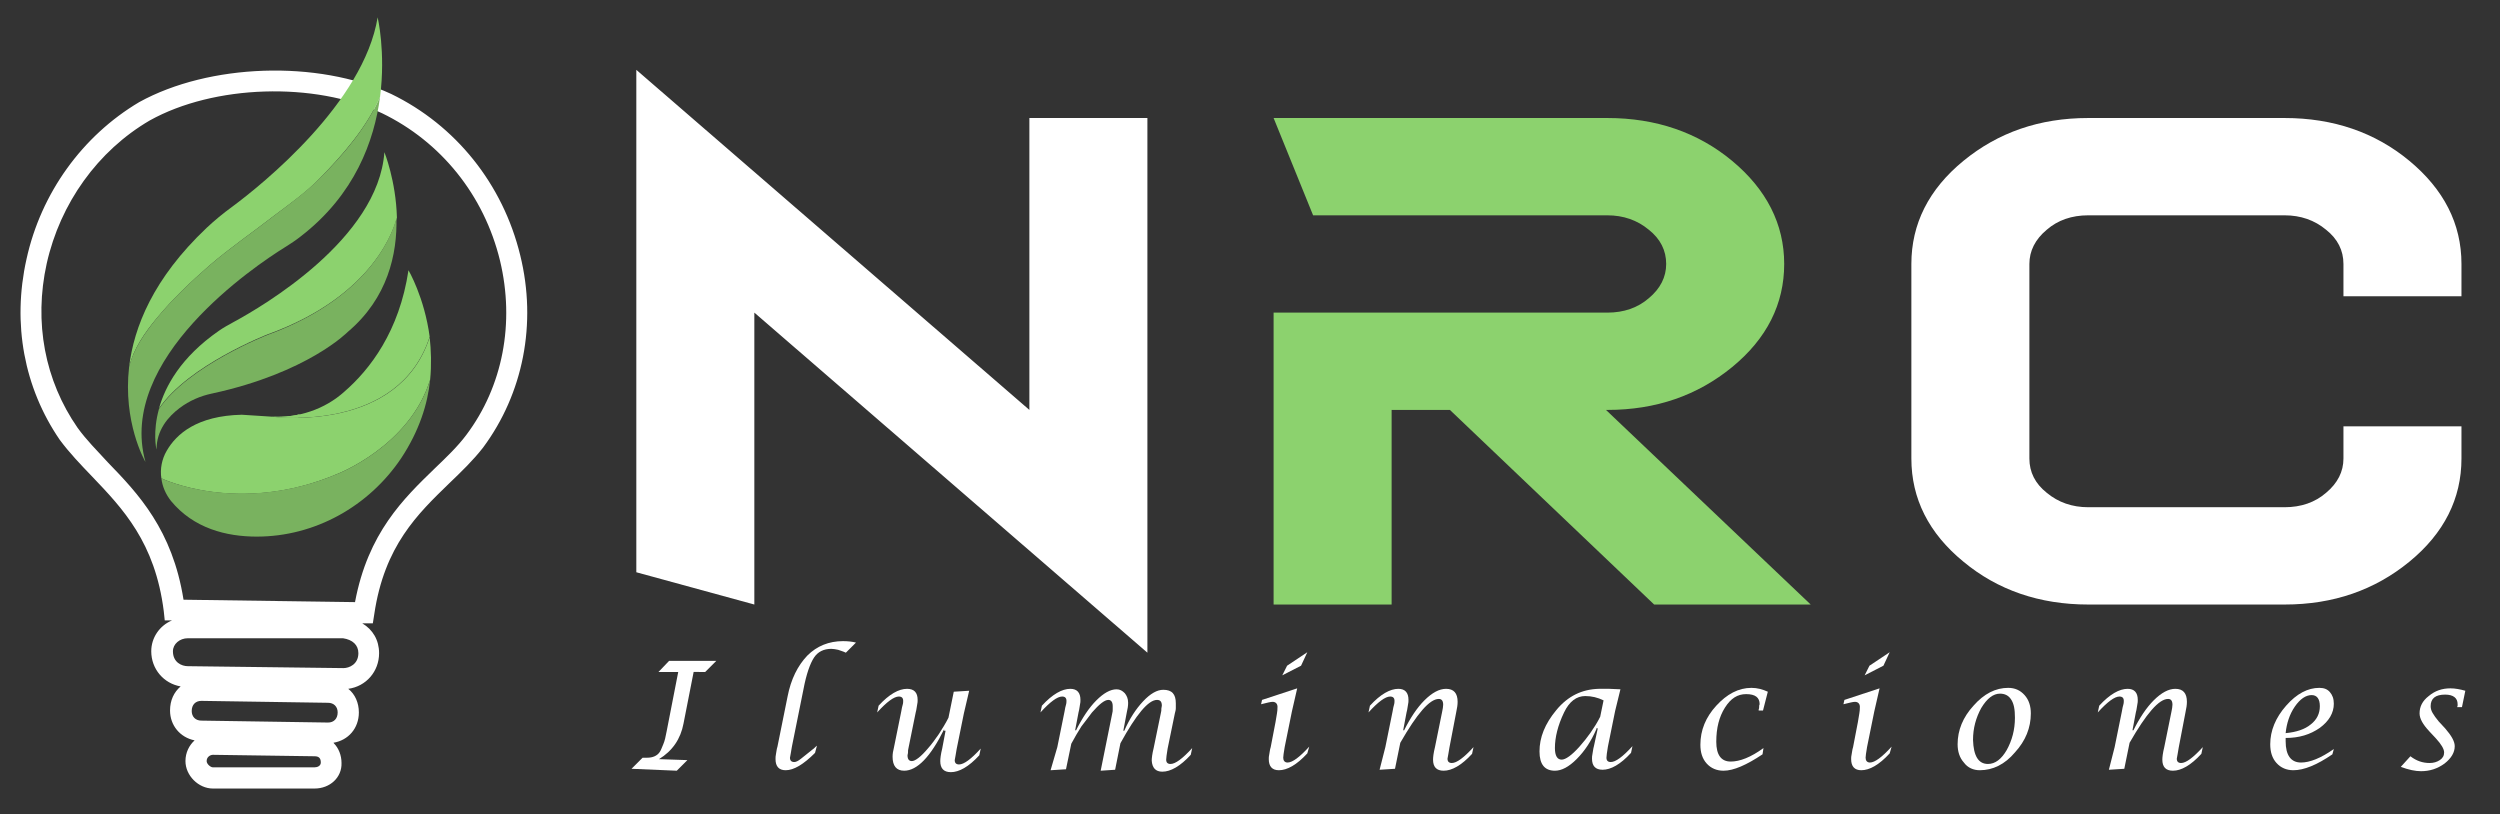
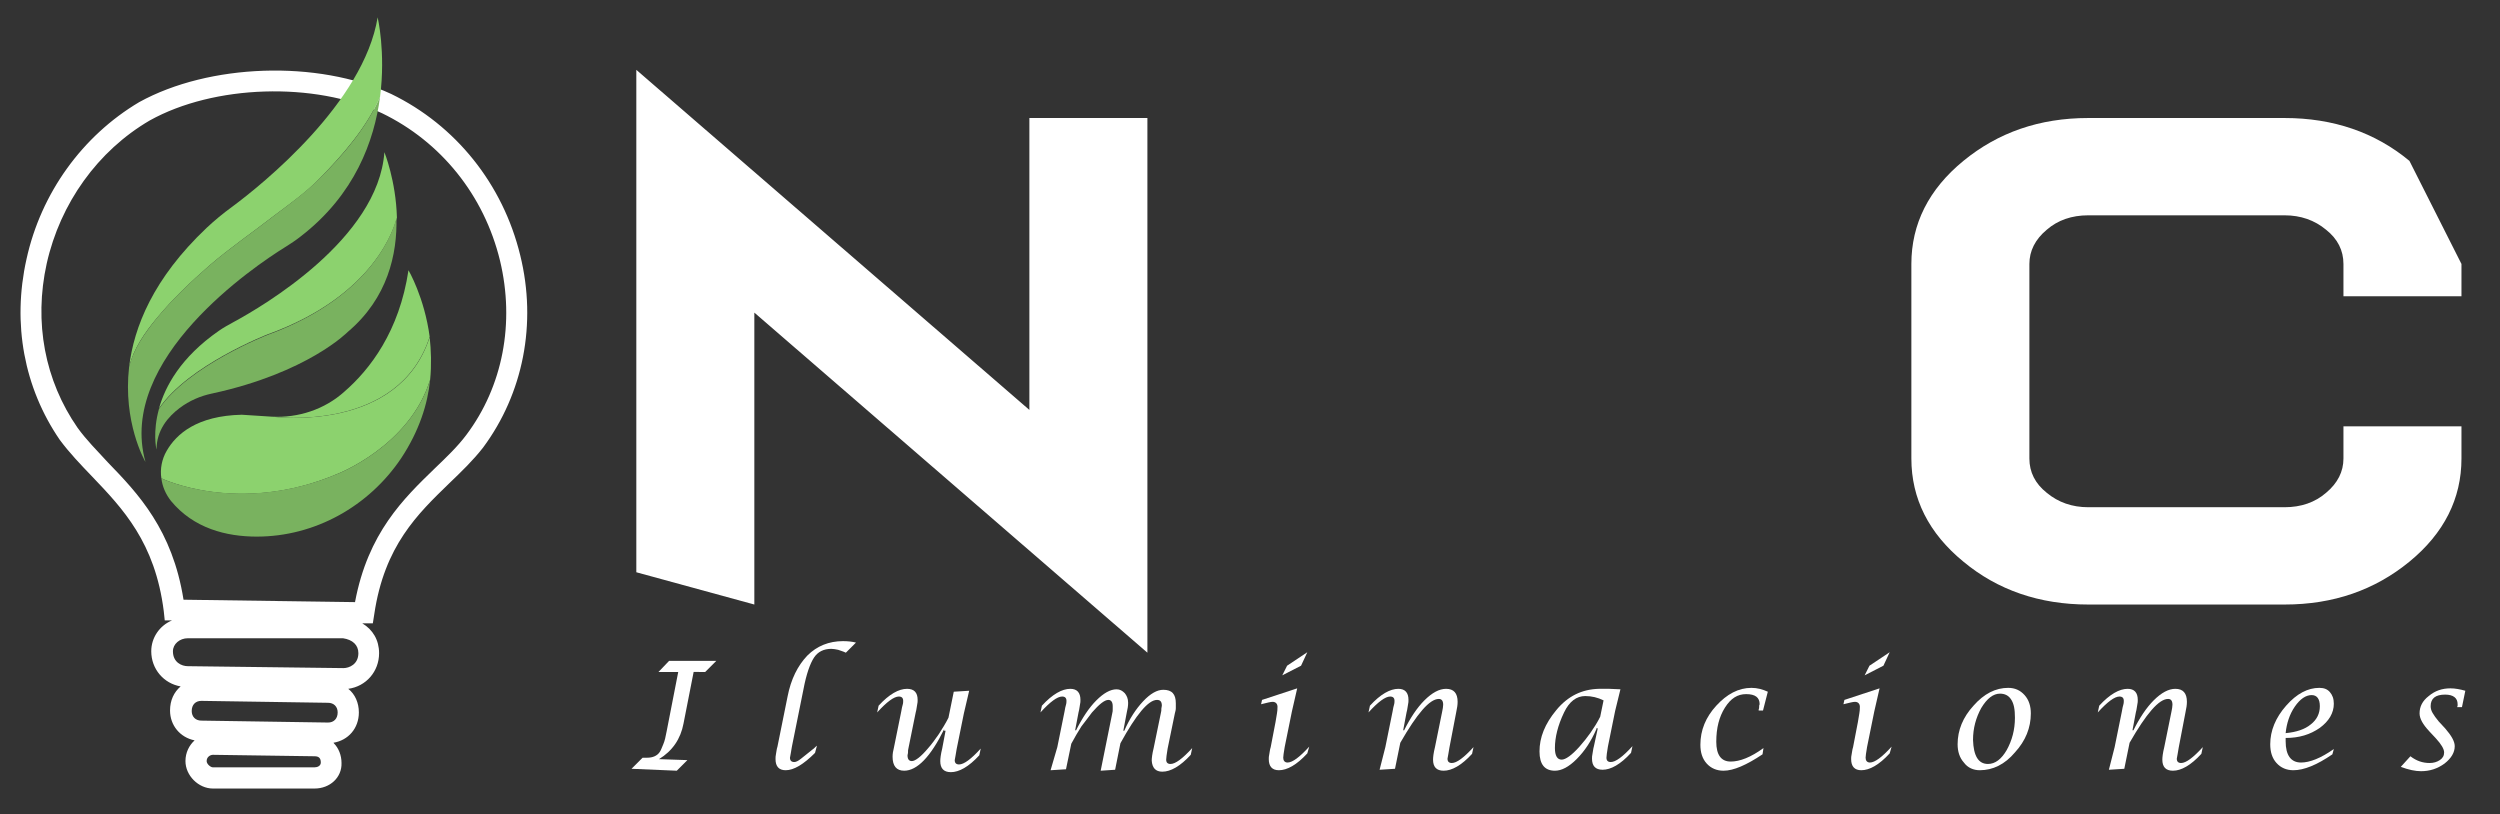
<svg xmlns="http://www.w3.org/2000/svg" version="1.1" id="Capa_1" x="0px" y="0px" viewBox="0 0 519 169" style="enable-background:new 0 0 519 169;" xml:space="preserve">
  <rect x="0" y="0" width="519" height="169" fill="#333333" stroke="none" />
  <style type="text/css">
	.st0{display:none;}
	.st1{display:inline;fill:#0A3869;}
	.st2{display:inline;}
	.st3{fill:#FFFFFF;}
	.st4{fill:#8CD26E;}
	.st5{fill:#79B25F;}
	.st6{display:inline;fill:#FFFFFF;}
</style>
  <g>
    <g class="st0">
      <rect x="-27.5" y="-13.5" class="st1" width="578" height="226" />
      <path class="st2" d="M550-13v225H-27V-13H550 M551-14H-28v227h579V-14L551-14z" />
    </g>
    <g>
      <g>
        <g>
          <g>
            <path class="st3" d="M65.3,162.7H44.2c-2.4,0-4.7-2.3-4.7-4.7c0-2.9,2.4-4.7,4.7-4.7l0,0l21.1,0.4c2.7,0,4.7,1.9,4.7,4.7       C70,160.8,67.9,162.7,65.3,162.7z M44.2,155.7c-1.1,0-2.3,0.9-2.3,2.3c0,1.1,1.2,2.3,2.3,2.3h21.1c1.4,0,2.3-0.8,2.3-2       c0-1.5-0.9-2.3-2.3-2.3L44.2,155.7z M68.1,153.2l-26.3-0.4c-3.1,0-5.4-2.3-5.4-5.4c0-3.1,2.3-5.4,5.4-5.4l0,0l26.3,0.4       c3.1,0,5.4,2.3,5.4,5.4C73.5,151,71.2,153.2,68.1,153.2z M41.8,144.5c-1.8,0-3,1.2-3,3.1c0,1.8,1.2,3,3,3l26.3,0.4       c1.8,0,3-1.2,3-3.1c0-1.8-1.2-3-3-3L41.8,144.5z M71.2,142L39,141.6c-3.6,0-6.4-2.8-6.4-6.4c0-3.4,2.9-6.1,6.4-6.1l32.4,0       c3.8,0.4,6.3,3,6.3,6.4C77.7,139.2,74.8,142,71.2,142z M39,131.5c-2.3,0-4.1,1.7-4.1,3.7c0,2.7,2.1,4.1,4.1,4.1l32.3,0.4       c2,0,4.1-1.4,4.1-4.1c0-2.2-1.6-3.8-4.2-4.1H39z M76.5,128.4l-41.3-0.6l-0.1-1c-1.9-14.6-8.6-21.7-15.1-28.5       c-2.4-2.5-4.6-4.9-6.6-7.5C6,80.1,3.6,67.1,6.4,54c3-13.5,11.3-25.1,22.9-32c14.2-7.9,36.3-8.6,51.3-1.6       c13.2,6.3,22.8,18.3,26.3,32.8c3.4,13.9,0.6,28.1-7.6,39.1c-2,2.6-4.4,4.9-6.9,7.3c-6.7,6.5-13.7,13.2-15.9,27.8L76.5,128.4z        M37.3,125.5l37.3,0.5c2.5-14.6,9.9-21.8,16.4-28.1c2.4-2.3,4.7-4.6,6.6-7c7.8-10.4,10.4-23.9,7.2-37.1       c-3.4-13.9-12.5-25.2-25-31.3c-14.4-6.7-35.6-6-49.2,1.5c-11,6.5-19,17.6-21.8,30.5C6,67,8.3,79.3,15.2,89.3       c1.9,2.5,4.1,4.8,6.4,7.3C28,103.3,35.1,110.7,37.3,125.5z" />
            <path class="st3" d="M65.3,163.7H44.2c-3,0-5.7-2.7-5.7-5.7c0-1.8,0.8-3.3,1.9-4.3c-3-0.6-5.1-3.1-5.1-6.2c0-2.1,0.8-3.8,2.2-5       c-3.5-0.6-6.1-3.6-6.1-7.3c0-2.8,1.7-5.3,4.3-6.4l-1.5,0l-0.2-1.9c-1.8-14.3-8.5-21.3-14.9-28c-2.4-2.5-4.7-4.9-6.7-7.6       C5,80.5,2.5,67.2,5.5,53.8c3-13.7,11.6-25.6,23.4-32.6c14.5-8,37-8.8,52.3-1.7C94.6,26,104.4,38.2,108,53       c3.5,14.2,0.6,28.7-7.7,39.9c-2.1,2.7-4.5,5-7,7.4c-6.6,6.4-13.5,13-15.6,27.2l-0.3,1.9l-2.2,0c2.2,1.3,3.5,3.5,3.5,6.2       c0,3.8-2.7,6.9-6.4,7.4c1.4,1.1,2.2,2.9,2.2,4.9c0,3.3-2.2,5.8-5.3,6.3c0.1,0,0.1,0.1,0.1,0.1c1,1,1.6,2.5,1.6,4.1       C71,161.4,68.5,163.7,65.3,163.7z M44.2,154.3c-1.8,0-3.7,1.4-3.7,3.7c0,1.9,1.8,3.7,3.7,3.7h21.1c2.1,0,3.7-1.4,3.7-3.3       c0-1.1-0.3-2-1-2.7c-0.7-0.7-1.6-1-2.6-1L44.2,154.3C44.2,154.3,44.2,154.3,44.2,154.3z M41.8,143.1c-2.6,0-4.4,1.8-4.4,4.4       c0,2.6,1.8,4.4,4.4,4.4l26.3,0.4c2.6,0,4.4-1.8,4.4-4.4c0-2.6-1.8-4.4-4.4-4.4L41.8,143.1z M39,130.1c-3,0-5.4,2.3-5.4,5.1       c0,3,2.4,5.4,5.4,5.4l32.3,0.4c3,0,5.4-2.4,5.4-5.4c0-2.9-2.2-5.1-5.4-5.4L39,130.1z M36.1,126.8l39.6,0.5l0-0.1       c2.3-14.9,9.4-21.7,16.2-28.3c2.5-2.4,4.8-4.6,6.8-7.2c8-10.7,10.7-24.6,7.4-38.2c-3.5-14.2-12.9-26-25.8-32.2       c-14.8-6.8-36.4-6.2-50.4,1.6C18.5,29.6,10.3,41,7.4,54.2C4.6,67,7,79.8,14.1,90.1c1.9,2.6,4.2,4.9,6.5,7.4       c6.6,7,13.5,14.1,15.4,29.1L36.1,126.8z M65.3,161.3H44.2c-1.6,0-3.3-1.7-3.3-3.3c0-2,1.7-3.3,3.3-3.3h0l21.1,0.4       c2,0,3.3,1.3,3.3,3.3C68.6,160.1,67.2,161.3,65.3,161.3z M44.2,156.7c-0.5,0-1.3,0.4-1.3,1.3c0,0.6,0.8,1.3,1.3,1.3h21.1       c0.6,0,1.3-0.3,1.3-1c0-0.9-0.4-1.3-1.3-1.3L44.2,156.7z M68.1,151.9l-26.3-0.4c-2.4,0-4-1.7-4-4c0-2.4,1.7-4,4-4.1h0l26.3,0.4       c2.4,0,4,1.7,4,4C72.1,150.2,70.5,151.9,68.1,151.9z M41.8,145.5c-1.2,0-2,0.8-2,2.1c0,1.2,0.8,2,2,2l26.3,0.4       c1.2,0,2-0.8,2-2.1c0-1.2-0.8-2-2-2L41.8,145.5z M71.3,140.7L39,140.3c-2.5,0-5.1-1.8-5.1-5.1c0-2.6,2.3-4.7,5.1-4.7l32.3,0       c3,0.4,5,2.4,5,5.1C76.3,138.9,73.7,140.7,71.3,140.7z M39,132.5c-1.7,0-3.1,1.2-3.1,2.7c0,2.3,1.8,3.1,3.1,3.1l32.3,0.4       c1.2,0,3.1-0.8,3.1-3.1c0-1.7-1.2-2.8-3.2-3.1H39z M75.4,127l-39-0.5l-0.1-0.8c-2.1-14.4-9.2-21.8-15.4-28.3       c-2.4-2.5-4.6-4.8-6.5-7.4C7.3,79.7,5,67,7.8,54.3c2.9-13.1,11-24.5,22.3-31.1c13.9-7.7,35.4-8.4,50.1-1.6       c12.8,6.1,22.1,17.8,25.6,31.9c3.3,13.5,0.6,27.3-7.3,37.9c-2,2.5-4.3,4.8-6.7,7.1c-6.4,6.2-13.7,13.2-16.2,27.6L75.4,127z        M38.1,124.5l35.6,0.5c2.7-14.4,10.1-21.5,16.6-27.8c2.4-2.3,4.7-4.5,6.5-6.9c7.6-10.1,10.1-23.3,7-36.2       c-3.3-13.6-12.3-24.7-24.5-30.6c-14.1-6.6-34.9-5.9-48.2,1.5C20.3,31.3,12.5,42.2,9.7,54.7C7,66.9,9.3,79,16.1,88.8       c1.8,2.5,4,4.7,6.3,7.2C28.7,102.5,35.8,110,38.1,124.5z" />
          </g>
        </g>
      </g>
      <g>
        <g>
          <g>
            <path class="st4" d="M56.4,86.5c5.5,0.3,11-1.5,15.1-5.2c5.3-4.6,11.4-12.5,13.3-25.2c0,0,3.3,5.6,4.4,13.8       C82.8,89.8,57.2,86.6,56.4,86.5z" />
          </g>
        </g>
        <g>
          <g>
            <path class="st4" d="M70,98.4c-20.5,8.7-36.5,0.9-36.5,0.9c-0.3-1.9,0.1-4,1.1-5.7c2-3.5,6.3-7.3,15.6-7.5l6.2,0.4c0,0,0,0,0,0       c0.9,0.1,26.4,3.3,32.8-16.5c0.3,2.7,0.4,5.7,0.1,8.8C85.1,92.6,70,98.4,70,98.4z" />
          </g>
        </g>
        <g>
          <g>
            <path class="st5" d="M83.3,95.1c-6.7,10-17.9,16.3-30,16.3c-6.3,0-13.1-1.7-17.8-7.4c-1.1-1.4-1.8-3-2-4.7c0,0,16,7.7,36.5-0.9       c0,0,15.1-5.8,19.3-19.6C88.8,83.9,87,89.5,83.3,95.1z" />
          </g>
        </g>
        <g>
          <g>
            <path class="st4" d="M55.6,69.4c0,0-16.5,6.4-22.6,15.4c1.3-4.6,4.5-10.6,12.4-16.1c1-0.7,2.1-1.3,3.2-1.9       c5.9-3.2,29.9-17.2,31.2-35.2c0,0,2.4,5.9,2.6,13.6c0,0,0,0,0,0C81.9,47,78,61.3,55.6,69.4z" />
          </g>
        </g>
        <g>
          <g>
            <path class="st5" d="M72.2,68.9c0,0-8.3,8.5-28.2,12.8c-2.4,0.5-4.7,1.5-6.7,3c-2.4,1.8-4.8,4.6-4.8,8.6       c-0.1-0.2-0.8-3.7,0.5-8.4c6.1-9,22.6-15.4,22.6-15.4C78,61.3,81.9,47,82.3,45.2C82.5,52.7,80.5,61.9,72.2,68.9z" />
          </g>
        </g>
        <g>
          <g>
            <path class="st4" d="M78.9,20.1c-2.8,6.4-7.7,12-12.5,16.9c-2.8,2.9-6.2,5.3-9.4,7.7c-4.5,3.5-9.2,6.7-13.5,10.4       c-3.9,3.4-7.7,7-11,11c-2.4,2.9-4.8,6.3-5.7,10.1c1-8.3,5-18.4,16.1-28.9c1.6-1.5,3.4-3,5.2-4.3c6.5-4.8,27.4-21.7,30.3-39.4       C78.4,3.6,80.1,10.8,78.9,20.1z" />
          </g>
        </g>
        <g>
          <g>
            <path class="st5" d="M62.4,49.1c-1,0.8-2.1,1.5-3.2,2.2c-6.3,3.9-35,23.2-29,44.6c-0.2-0.3-4.7-8.3-3.4-19.7       c0.9-3.8,3.3-7.1,5.7-10.1c3.3-4,7.1-7.6,11-11c4.3-3.7,9-6.9,13.5-10.4c3.2-2.4,6.6-4.9,9.4-7.7c4.9-4.9,9.7-10.5,12.5-16.9       C77.7,29.2,73.7,40.4,62.4,49.1z" />
          </g>
        </g>
        <g>
          <g>
-             <path class="st4" d="M61.9,86.7c-3.1,0.1-5.3-0.2-5.5-0.2c2,0.1,3.9,0,5.8-0.5C62.1,86.3,62,86.5,61.9,86.7z" />
-           </g>
+             </g>
        </g>
      </g>
    </g>
    <g>
      <g>
        <path class="st3" d="M156.6,64.9v60.6l-24.5-6.7V14.5l81.6,70.6V24.5h24.5v111L156.6,64.9z" />
      </g>
      <g>
-         <path class="st4" d="M272.6,44.7l-8.2-20.2h69.3c10.1,0,18.8,3,25.9,8.9s10.8,13.1,10.8,21.4s-3.6,15.5-10.8,21.4     c-7.2,5.9-15.8,8.9-25.9,8.9h-0.3l42.5,40.4h-32.5L301,85.1h-12.1v40.4h-24.5V64.9h69.3c3.4,0,6.3-1,8.6-3c2.4-2,3.6-4.4,3.6-7.1     c0-2.8-1.2-5.2-3.6-7.1c-2.4-2-5.3-3-8.6-3H272.6z" />
-       </g>
+         </g>
      <g>
-         <path class="st3" d="M511,54.8v6.7h-24.5v-6.7c0-2.8-1.2-5.2-3.6-7.1c-2.4-2-5.3-3-8.6-3h-40.8c-3.4,0-6.3,1-8.6,3     c-2.4,2-3.6,4.4-3.6,7.1v40.4c0,2.8,1.2,5.2,3.6,7.1c2.4,2,5.3,3,8.6,3h40.8c3.4,0,6.3-1,8.6-3c2.4-2,3.6-4.4,3.6-7.1v-6.7H511     v6.7c0,8.3-3.6,15.5-10.8,21.4c-7.2,5.9-15.8,8.9-25.9,8.9h-40.8c-10.1,0-18.8-3-25.9-8.9c-7.2-5.9-10.8-13.1-10.8-21.4V54.8     c0-8.3,3.6-15.5,10.8-21.4s15.8-8.9,25.9-8.9h40.8c10.1,0,18.8,3,25.9,8.9S511,46.4,511,54.8z" />
+         <path class="st3" d="M511,54.8v6.7h-24.5v-6.7c0-2.8-1.2-5.2-3.6-7.1c-2.4-2-5.3-3-8.6-3h-40.8c-3.4,0-6.3,1-8.6,3     c-2.4,2-3.6,4.4-3.6,7.1v40.4c0,2.8,1.2,5.2,3.6,7.1c2.4,2,5.3,3,8.6,3h40.8c3.4,0,6.3-1,8.6-3c2.4-2,3.6-4.4,3.6-7.1v-6.7H511     v6.7c0,8.3-3.6,15.5-10.8,21.4c-7.2,5.9-15.8,8.9-25.9,8.9h-40.8c-10.1,0-18.8-3-25.9-8.9c-7.2-5.9-10.8-13.1-10.8-21.4V54.8     c0-8.3,3.6-15.5,10.8-21.4s15.8-8.9,25.9-8.9h40.8c10.1,0,18.8,3,25.9,8.9z" />
      </g>
    </g>
    <g class="st0">
      <path class="st6" d="M144.8,139.2h1.8v15.9h-1.7l-9.7-13v13h-1.8v-15.9h1.7l9.6,13V139.2z" />
      <path class="st6" d="M157.6,155.5c-2.4,0-4.3-0.8-5.8-2.3c-1.5-1.5-2.3-3.5-2.3-6c0-2.4,0.8-4.4,2.3-6c1.5-1.5,3.4-2.3,5.8-2.3    c2.4,0,4.3,0.8,5.9,2.3c1.5,1.5,2.3,3.5,2.3,6c0,2.4-0.8,4.4-2.3,6S160,155.5,157.6,155.5z M157.6,153.8c1.9,0,3.4-0.6,4.6-1.9    c1.2-1.2,1.8-2.8,1.8-4.8c0-1.9-0.6-3.5-1.8-4.8s-2.7-1.9-4.6-1.9c-1.9,0-3.4,0.6-4.5,1.9c-1.2,1.2-1.8,2.8-1.8,4.8    c0,1.9,0.6,3.5,1.8,4.8C154.3,153.2,155.8,153.8,157.6,153.8z" />
      <path class="st6" d="M179.9,139.2h1.9l-6.6,15.9h-1.9l-6.6-15.9h1.9l3.2,7.8l2.5,6.1L179.9,139.2z" />
      <path class="st6" d="M196,155.1l-1.6-3.7h-9.2l-1.6,3.7h-1.9l7.1-15.9h2l7.1,15.9H196z M189.8,141l-3.9,8.8h7.7L189.8,141z" />
      <path class="st6" d="M216.1,155.1l-5.1-5.8h-4v5.8h-1.8v-15.9h7.2c1.6,0,2.9,0.5,3.9,1.4c1,0.9,1.5,2.2,1.5,3.7    c0,1.4-0.4,2.5-1.3,3.4c-0.8,0.9-2,1.4-3.4,1.6l5.2,5.8H216.1z M212.4,140.9H207v6.8h5.4c1.1,0,2-0.3,2.7-0.9c0.7-0.6,1-1.4,1-2.5    s-0.3-1.9-1-2.5C214.4,141.2,213.5,140.9,212.4,140.9z" />
      <path class="st6" d="M233.7,155.1l-1.6-3.7h-9.2l-1.6,3.7h-1.9l7.1-15.9h2l7.1,15.9H233.7z M227.5,141l-3.9,8.8h7.7L227.5,141z" />
      <path class="st6" d="M247.6,139.2v1.7H242v14.3h-1.7v-14.3h-5.6v-1.7H247.6z" />
      <path class="st6" d="M249.8,155.1v-15.9h1.8v15.9H249.8z" />
      <path class="st6" d="M262.7,155.5c-2.4,0-4.3-0.8-5.8-2.3c-1.5-1.5-2.3-3.5-2.3-6c0-2.4,0.8-4.4,2.3-6c1.5-1.5,3.4-2.3,5.8-2.3    c2.4,0,4.3,0.8,5.9,2.3c1.5,1.5,2.3,3.5,2.3,6c0,2.4-0.8,4.4-2.3,6S265.1,155.5,262.7,155.5z M262.7,153.8c1.9,0,3.4-0.6,4.6-1.9    c1.2-1.2,1.8-2.8,1.8-4.8c0-1.9-0.6-3.5-1.8-4.8s-2.7-1.9-4.6-1.9c-1.9,0-3.4,0.6-4.5,1.9c-1.2,1.2-1.8,2.8-1.8,4.8    c0,1.9,0.6,3.5,1.8,4.8C259.4,153.2,260.9,153.8,262.7,153.8z" />
      <path class="st6" d="M286.8,155.4c-2.4,0-4.4-0.8-5.9-2.3c-1.5-1.5-2.3-3.5-2.3-6c0-2.4,0.8-4.4,2.3-6c1.5-1.5,3.5-2.3,5.9-2.3    c2.3,0,4.2,0.8,5.8,2.4l-1.2,1.1c-1.2-1.3-2.7-1.9-4.5-1.9c-1.9,0-3.5,0.6-4.7,1.8c-1.2,1.2-1.8,2.8-1.8,4.8c0,2,0.6,3.6,1.8,4.8    c1.2,1.2,2.8,1.8,4.7,1.8c1.8,0,3.4-0.6,4.7-1.9l1.2,1.2C291.1,154.6,289.2,155.4,286.8,155.4z" />
      <path class="st6" d="M302.2,155.5c-2.4,0-4.3-0.8-5.8-2.3s-2.3-3.5-2.3-6c0-2.4,0.8-4.4,2.3-6c1.5-1.5,3.4-2.3,5.8-2.3    c2.4,0,4.3,0.8,5.9,2.3c1.5,1.5,2.3,3.5,2.3,6c0,2.4-0.8,4.4-2.3,6C306.5,154.7,304.6,155.5,302.2,155.5z M302.2,153.8    c1.9,0,3.4-0.6,4.6-1.9c1.2-1.2,1.8-2.8,1.8-4.8c0-1.9-0.6-3.5-1.8-4.8s-2.7-1.9-4.6-1.9c-1.9,0-3.4,0.6-4.5,1.9    c-1.2,1.2-1.8,2.8-1.8,4.8c0,1.9,0.6,3.5,1.8,4.8C298.8,153.2,300.3,153.8,302.2,153.8z" />
      <path class="st6" d="M324.3,155.1l-5.1-5.8h-4v5.8h-1.8v-15.9h7.2c1.6,0,2.9,0.5,3.9,1.4c1,0.9,1.5,2.2,1.5,3.7    c0,1.4-0.4,2.5-1.3,3.4c-0.8,0.9-2,1.4-3.4,1.6l5.2,5.8H324.3z M320.5,140.9h-5.4v6.8h5.4c1.1,0,2-0.3,2.7-0.9    c0.7-0.6,1-1.4,1-2.5s-0.3-1.9-1-2.5C322.5,141.2,321.6,140.9,320.5,140.9z" />
      <path class="st6" d="M336.3,139.2c1.7,0,3,0.5,4,1.5c1,1,1.5,2.3,1.5,3.9c0,1.6-0.5,2.9-1.5,3.9s-2.3,1.5-4,1.5H331v5.2h-1.8    v-15.9H336.3z M336.2,148.3c1.2,0,2.1-0.3,2.8-1c0.7-0.7,1-1.6,1-2.7c0-1.1-0.3-2-1-2.7c-0.7-0.7-1.6-1-2.8-1H331v7.4H336.2z" />
      <path class="st6" d="M351.6,155.5c-2.4,0-4.3-0.8-5.8-2.3s-2.3-3.5-2.3-6c0-2.4,0.8-4.4,2.3-6c1.5-1.5,3.4-2.3,5.8-2.3    c2.4,0,4.3,0.8,5.9,2.3c1.5,1.5,2.3,3.5,2.3,6c0,2.4-0.8,4.4-2.3,6C355.9,154.7,354,155.5,351.6,155.5z M351.6,153.8    c1.9,0,3.4-0.6,4.6-1.9c1.2-1.2,1.8-2.8,1.8-4.8c0-1.9-0.6-3.5-1.8-4.8s-2.7-1.9-4.6-1.9c-1.9,0-3.4,0.6-4.5,1.9    c-1.2,1.2-1.8,2.8-1.8,4.8c0,1.9,0.6,3.5,1.8,4.8C348.2,153.2,349.7,153.8,351.6,153.8z" />
      <path class="st6" d="M373.7,155.1l-5.1-5.8h-4v5.8h-1.8v-15.9h7.2c1.6,0,2.9,0.5,3.9,1.4c1,0.9,1.5,2.2,1.5,3.7    c0,1.4-0.4,2.5-1.3,3.4c-0.8,0.9-2,1.4-3.4,1.6l5.2,5.8H373.7z M369.9,140.9h-5.4v6.8h5.4c1.1,0,2-0.3,2.7-0.9    c0.7-0.6,1-1.4,1-2.5s-0.3-1.9-1-2.5C371.9,141.2,371,140.9,369.9,140.9z" />
      <path class="st6" d="M391.3,155.1l-1.6-3.7h-9.2l-1.6,3.7h-1.9l7.1-15.9h2l7.1,15.9H391.3z M385,141l-3.9,8.8h7.7L385,141z" />
      <path class="st6" d="M402.1,155.4c-2.4,0-4.4-0.8-5.9-2.3c-1.5-1.5-2.3-3.5-2.3-6c0-2.4,0.8-4.4,2.3-6c1.5-1.5,3.5-2.3,5.9-2.3    c2.3,0,4.2,0.8,5.8,2.4l-1.2,1.1c-1.2-1.3-2.7-1.9-4.5-1.9c-1.9,0-3.5,0.6-4.7,1.8c-1.2,1.2-1.8,2.8-1.8,4.8c0,2,0.6,3.6,1.8,4.8    c1.2,1.2,2.8,1.8,4.7,1.8c1.8,0,3.4-0.6,4.7-1.9l1.2,1.2C406.4,154.6,404.5,155.4,402.1,155.4z" />
      <path class="st6" d="M410.8,155.1v-15.9h1.8v15.9H410.8z" />
      <path class="st6" d="M423.7,155.5c-2.4,0-4.3-0.8-5.8-2.3s-2.3-3.5-2.3-6c0-2.4,0.8-4.4,2.3-6c1.5-1.5,3.4-2.3,5.8-2.3    c2.4,0,4.3,0.8,5.9,2.3c1.5,1.5,2.3,3.5,2.3,6c0,2.4-0.8,4.4-2.3,6C428,154.7,426.1,155.5,423.7,155.5z M423.7,153.8    c1.9,0,3.4-0.6,4.6-1.9c1.2-1.2,1.8-2.8,1.8-4.8c0-1.9-0.6-3.5-1.8-4.8s-2.7-1.9-4.6-1.9c-1.9,0-3.4,0.6-4.5,1.9    c-1.2,1.2-1.8,2.8-1.8,4.8c0,1.9,0.6,3.5,1.8,4.8C420.3,153.2,421.8,153.8,423.7,153.8z" />
      <path class="st6" d="M446.2,139.2h1.8v15.9h-1.7l-9.7-13v13h-1.8v-15.9h1.7l9.6,13V139.2z" />
      <path class="st6" d="M457.6,155.1v-15.9h1.8v14.3h8.8v1.7H457.6z" />
      <path class="st6" d="M479.3,139.2v1.7h-5.6v14.3H472v-14.3h-5.6v-1.7H479.3z" />
      <path class="st6" d="M487.3,139.2c2.4,0,4.3,0.7,5.8,2.2c1.5,1.5,2.2,3.4,2.2,5.8c0,2.4-0.7,4.3-2.2,5.8c-1.5,1.5-3.4,2.2-5.8,2.2    h-5.7v-15.9H487.3z M487.3,153.5c1.9,0,3.4-0.6,4.5-1.8s1.8-2.7,1.8-4.6c0-1.9-0.6-3.4-1.8-4.6s-2.7-1.8-4.5-1.8h-3.9v12.6H487.3z    " />
      <path class="st6" d="M510.4,155.1l-1.6-3.7h-9.2l-1.6,3.7H496l7.1-15.9h2l7.1,15.9H510.4z M504.1,141l-3.9,8.8h7.7L504.1,141z" />
    </g>
    <g class="st0">
      <path class="st6" d="M135.2,137.9v21.6h-2.8v-21.6H135.2z" />
      <path class="st6" d="M153.9,137.9h2.8v19.2h9.2v2.3h-12V137.9z" />
      <path class="st6" d="M184.5,137.9v12.8c0,4.8,2.1,6.8,5,6.8c3.2,0,5.2-2.1,5.2-6.8v-12.8h2.8v12.6c0,6.6-3.5,9.3-8.2,9.3    c-4.4,0-7.7-2.5-7.7-9.2v-12.7L184.5,137.9L184.5,137.9z" />
-       <path class="st6" d="M234.5,150c-0.2-3-0.4-6.7-0.4-9.3H234c-0.8,2.5-1.6,5.2-2.7,8.2l-3.8,10.5h-2.1l-3.5-10.3    c-1-3.1-1.9-5.8-2.5-8.4h-0.1c-0.1,2.7-0.2,6.3-0.4,9.5l-0.6,9.2h-2.6l1.5-21.6h3.6l3.7,10.4c0.9,2.7,1.6,5,2.2,7.3h0.1    c0.6-2.2,1.3-4.5,2.3-7.3l3.8-10.4h3.6l1.3,21.6H235L234.5,150z" />
      <path class="st6" d="M258.7,137.9v21.6h-2.8v-21.6H258.7z" />
      <path class="st6" d="M277.4,159.5v-21.6h3.1l6.9,10.9c1.6,2.5,2.8,4.8,3.8,7h0.1c-0.3-2.9-0.3-5.5-0.3-8.9v-9h2.6v21.6h-2.8    l-6.8-10.9c-1.5-2.4-2.9-4.9-4-7.2h-0.1c0.2,2.7,0.2,5.3,0.2,8.9v9.2H277.4z" />
      <path class="st6" d="M315.8,152.7l-2.2,6.8h-2.9l7.4-21.6h3.3l7.3,21.6h-3l-2.3-6.8H315.8z M322.9,150.5l-2.1-6.2    c-0.5-1.4-0.8-2.7-1.1-3.9h-0.1c-0.3,1.2-0.6,2.6-1.1,3.9l-2.1,6.2H322.9z" />
      <path class="st6" d="M360.3,158.8c-1,0.5-3.1,1-5.7,1c-6.1,0-10.6-3.8-10.6-10.9c0-6.8,4.6-11.3,11.3-11.3c2.7,0,4.4,0.6,5.1,1    l-0.7,2.3c-1-0.5-2.5-0.9-4.3-0.9c-5.1,0-8.4,3.2-8.4,8.9c0,5.3,3,8.7,8.3,8.7c1.7,0,3.5-0.4,4.6-0.9L360.3,158.8z" />
      <path class="st6" d="M380.5,137.9v21.6h-2.8v-21.6H380.5z" />
      <path class="st6" d="M417.6,148.5c0,7.4-4.5,11.4-10,11.4c-5.7,0-9.7-4.4-9.7-11c0-6.8,4.2-11.3,10-11.3    C413.8,137.5,417.6,142.1,417.6,148.5z M400.9,148.8c0,4.6,2.5,8.8,6.9,8.8s6.9-4.1,6.9-9c0-4.3-2.2-8.8-6.9-8.8    S400.9,144.1,400.9,148.8z" />
      <path class="st6" d="M435.1,159.5v-21.6h3.1l6.9,10.9c1.6,2.5,2.8,4.8,3.8,7h0.1c-0.3-2.9-0.3-5.5-0.3-8.9v-9h2.6v21.6h-2.8    l-6.8-10.9c-1.5-2.4-2.9-4.9-4-7.2h-0.1c0.2,2.7,0.2,5.3,0.2,8.9v9.2H435.1z" />
      <path class="st6" d="M481.2,149.4h-8.4v7.8h9.3v2.3h-12.2v-21.6h11.8v2.3h-8.9v6.8h8.4V149.4z" />
      <path class="st6" d="M499.3,156.1c1.2,0.8,3,1.4,5,1.4c2.8,0,4.5-1.5,4.5-3.7c0-2-1.2-3.2-4.1-4.3c-3.5-1.3-5.7-3.1-5.7-6.1    c0-3.4,2.8-5.9,7-5.9c2.2,0,3.8,0.5,4.7,1.1l-0.8,2.3c-0.7-0.4-2.1-1-4.1-1c-2.9,0-4.1,1.8-4.1,3.2c0,2,1.3,3,4.3,4.2    c3.6,1.4,5.5,3.2,5.5,6.3c0,3.3-2.4,6.2-7.5,6.2c-2.1,0-4.4-0.6-5.5-1.4L499.3,156.1z" />
    </g>
    <g>
      <path class="st3" d="M133.4,157.3h1c1.1,0,2-0.4,2.5-1.1c0.3-0.4,0.5-1,0.8-1.7c0.3-0.7,0.5-1.6,0.7-2.7l2.4-12.3h-4.1l2.2-2.3    h9.8l-2.3,2.3H144l-2.1,10.7c-0.6,3.2-2.3,5.7-5.1,7.4l5.9,0.2l-2.2,2.2l-9.4-0.4L133.4,157.3z" />
      <path class="st3" d="M169.2,156.3c-2.4,2.4-4.4,3.6-6.1,3.6c-1.4,0-2.1-0.8-2.1-2.3c0-0.3,0-0.7,0.1-1.1s0.1-0.9,0.3-1.5l2.1-10.4    c0.7-3.6,2.1-6.4,4.1-8.5c2-2,4.5-3,7.4-3c1,0,1.9,0.1,2.7,0.3l-2.1,2.1c-0.6-0.3-1.1-0.4-1.6-0.6c-0.5-0.1-1-0.2-1.4-0.2    c-1.6,0-2.8,0.6-3.6,1.8c-0.8,1.2-1.6,3.4-2.2,6.6l-2.4,11.9c-0.2,1.1-0.3,1.9-0.4,2.3c0,0.6,0.3,0.9,0.9,0.9    c0.3,0,0.8-0.2,1.4-0.7c0.6-0.5,1.4-1.1,2.5-2c0.2-0.1,0.4-0.4,0.8-0.7L169.2,156.3z" />
      <path class="st3" d="M196,151.4c-2.8,5.7-5.6,8.6-8.3,8.6c-1.6,0-2.4-1-2.4-2.9c0-0.6,0.1-1.2,0.3-2l1.5-7.4    c0.1-0.6,0.2-1.1,0.3-1.4s0.1-0.7,0.1-0.8c0-0.6-0.3-0.9-0.9-0.9c-1,0-2.5,1.1-4.5,3.3l0.3-1.4c2.2-2.4,4.2-3.5,5.9-3.5    c1.5,0,2.2,0.8,2.2,2.3c0,0.3,0,0.6-0.1,1s-0.1,0.9-0.3,1.6l-1.5,7.4c-0.1,0.3-0.1,0.6-0.1,0.9s-0.1,0.4-0.1,0.6    c0,0.8,0.3,1.2,0.9,1.2c0.7,0,1.9-0.9,3.4-2.7c0.8-0.9,1.5-1.9,2.2-2.9c0.7-1.1,1.4-2.2,2-3.4l1.1-5.4l3.2-0.2l-1.1,4.7l-1.5,7.4    c-0.2,1.1-0.3,1.9-0.4,2.3c0,0.6,0.3,0.9,0.9,0.9c1,0,2.5-1.1,4.5-3.3l-0.3,1.4c-2.2,2.4-4.2,3.5-5.9,3.5c-1.5,0-2.2-0.8-2.2-2.3    c0-0.5,0.1-1.4,0.4-2.6l0.7-3.7H196z" />
      <path class="st3" d="M219.5,155.1l1.5-7.4c0.1-0.6,0.2-1.1,0.3-1.4s0.1-0.7,0.1-0.8c0-0.6-0.3-0.9-0.9-0.9c-1,0-2.5,1.1-4.5,3.3    l0.3-1.4c2.2-2.4,4.2-3.5,5.9-3.5c1.4,0,2.1,0.8,2.1,2.3c0,0.3,0,0.6-0.1,1s-0.1,0.9-0.3,1.6l-0.7,3.7h0.2    c1.3-2.6,2.7-4.7,4.2-6.2c1.5-1.5,2.9-2.3,4.2-2.3c0.7,0,1.2,0.3,1.7,0.8c0.4,0.5,0.7,1.1,0.7,2c0,0.6-0.1,1.3-0.3,2.1l-0.7,3.7    h0.2c1.1-2.5,2.4-4.5,3.9-6.1c1.5-1.6,2.9-2.4,4.2-2.4c1.8,0,2.6,0.9,2.6,2.8c0,0.3,0,0.6,0,1s-0.1,0.7-0.2,1.1l-1.5,7.3    c-0.2,1.2-0.3,2-0.3,2.3c0,0.6,0.3,0.9,0.9,0.9c1,0,2.5-1.1,4.5-3.3l-0.3,1.4c-2.2,2.4-4.2,3.5-5.9,3.5c-1.4,0-2.1-0.8-2.2-2.3    c0-0.5,0.1-1.4,0.4-2.6l1.5-7.3c0.1-0.3,0.1-0.6,0.1-0.9c0-0.2,0.1-0.4,0.1-0.6c0-0.8-0.3-1.2-1-1.2c-1.8,0-4.3,3-7.6,9l-1.1,5.5    l-3,0.2l2.4-11.9c0.1-0.3,0.1-0.6,0.1-0.9s0-0.4,0-0.6c0-0.8-0.3-1.3-0.9-1.3c-0.8,0-1.9,0.9-3.4,2.6c-0.7,0.9-1.4,1.9-2.2,2.9    c-0.7,1.1-1.4,2.3-2.1,3.6l-1.1,5.3l-3.2,0.2L219.5,155.1z" />
      <path class="st3" d="M271.4,156.4c-2.2,2.4-4.2,3.5-5.9,3.5c-1.4,0-2.1-0.8-2.1-2.3c0-0.3,0-0.6,0.1-1s0.1-0.9,0.3-1.5l1-5.2    c0.1-0.7,0.2-1.3,0.3-1.8c0.1-0.5,0.1-0.9,0.1-1.1c0.1-0.8-0.3-1.3-1-1.3c-0.4,0-1.2,0.2-2.4,0.5l0.2-0.9l7.3-2.4l-1.1,4.8    l-1.5,7.4c-0.2,1.2-0.3,1.9-0.3,2.2c0,0.6,0.3,1,0.9,1c1,0,2.5-1.1,4.5-3.3L271.4,156.4z M267.2,138.2l4.2-2.8l-1.3,2.8l-3.9,2    L267.2,138.2z" />
      <path class="st3" d="M287.6,155.1l1.5-7.4c0.1-0.6,0.2-1.1,0.3-1.4s0.1-0.7,0.1-0.8c0-0.6-0.3-0.9-0.9-0.9c-1,0-2.5,1.1-4.5,3.3    l0.3-1.4c2.2-2.4,4.2-3.5,5.9-3.5c1.4,0,2.1,0.8,2.1,2.3c0,0.3,0,0.6-0.1,1s-0.1,0.9-0.3,1.6l-0.7,3.7h0.2    c1.3-2.6,2.7-4.7,4.2-6.2c1.6-1.6,3.1-2.4,4.5-2.4c1.6,0,2.4,0.9,2.4,2.7c0,0.6-0.1,1.3-0.3,2.2l-1.4,7.3    c-0.2,1.1-0.3,1.9-0.4,2.3c0,0.6,0.3,0.9,0.9,0.9c1,0,2.5-1.1,4.5-3.3l-0.3,1.4c-2.2,2.4-4.2,3.5-5.9,3.5c-1.5,0-2.2-0.8-2.2-2.3    c0-0.5,0.1-1.4,0.4-2.6l1.5-7.4c0.1-0.5,0.2-1,0.2-1.4c0-0.8-0.3-1.2-0.9-1.2c-1.9,0-4.5,3-8,9.1l-1.1,5.4l-3.2,0.2L287.6,155.1z" />
      <path class="st3" d="M331.4,151.4c-1.1,2.5-2.4,4.5-4.1,6.2c-1.6,1.6-3.1,2.4-4.5,2.4c-2.1,0-3.2-1.3-3.2-4c0-2.9,1.1-5.7,3.5-8.6    s5.3-4.3,8.8-4.4c0.7,0,1.5,0,2.2,0c0.7,0,1.5,0.1,2.3,0.1l-1.1,4.5l-1.5,7.4c-0.2,1.2-0.3,2-0.3,2.3c0,0.6,0.3,0.9,0.9,0.9    c1,0,2.5-1.1,4.5-3.3l-0.3,1.4c-2.2,2.4-4.2,3.5-5.9,3.5c-1.5,0-2.2-0.8-2.2-2.3c0-0.3,0-0.6,0.1-1s0.1-0.9,0.3-1.6l0.8-3.7H331.4    z M329.1,144.5c-1.8,0-3.3,1.1-4.4,3.4c-1.3,2.7-1.9,5.2-1.9,7.4c0,1.6,0.5,2.4,1.4,2.4c0.8,0,2.1-0.9,3.7-2.7    c0.8-0.9,1.6-1.9,2.3-2.9c0.7-1,1.4-2.1,2-3.3l0.7-3.4C331.7,144.8,330.4,144.5,329.1,144.5z" />
      <path class="st3" d="M365.9,156.6c-3.3,2.2-6,3.4-8.1,3.4c-1.4,0-2.6-0.5-3.5-1.5c-0.9-1-1.3-2.3-1.3-3.9c0-3,1.1-5.7,3.3-8.1    c2.2-2.4,4.6-3.7,7.3-3.7c1.2,0,2.3,0.3,3.4,0.8l-1,3.9h-0.9l0-0.2c0.1-0.2,0.1-0.4,0.1-0.6c0-0.2,0-0.3,0.1-0.5    c0-1.4-0.9-2.1-2.8-2.1c-1.8,0-3.2,0.9-4.4,2.8c-1.2,1.9-1.8,4.2-1.8,7.1c0,2.7,1,4.1,3,4.1c1.9,0,4.2-0.9,6.8-2.8L365.9,156.6z" />
      <path class="st3" d="M392.3,156.4c-2.2,2.4-4.2,3.5-5.9,3.5c-1.4,0-2.1-0.8-2.1-2.3c0-0.3,0-0.6,0.1-1s0.1-0.9,0.3-1.5l1-5.2    c0.1-0.7,0.2-1.3,0.3-1.8c0.1-0.5,0.1-0.9,0.1-1.1c0.1-0.8-0.3-1.3-1-1.3c-0.4,0-1.2,0.2-2.4,0.5l0.2-0.9l7.3-2.4l-1.1,4.8    l-1.5,7.4c-0.2,1.2-0.3,1.9-0.3,2.2c0,0.6,0.3,1,0.9,1c1,0,2.5-1.1,4.5-3.3L392.3,156.4z M388.1,138.2l4.2-2.8l-1.3,2.8l-3.9,2    L388.1,138.2z" />
      <path class="st3" d="M411,159.9c-1.3,0-2.5-0.5-3.3-1.6c-0.9-1-1.3-2.3-1.3-3.8c0-2.9,1.1-5.6,3.3-8c2.2-2.5,4.6-3.7,7.2-3.7    c1.4,0,2.5,0.5,3.4,1.5c0.9,1,1.3,2.3,1.3,3.8c0,3-1.1,5.7-3.3,8.1C416.2,158.7,413.7,159.9,411,159.9z M412.7,158.6    c1.5,0,2.8-1,3.9-2.9c1.1-2,1.7-4.2,1.7-6.7c0-1.7-0.2-2.9-0.8-3.8c-0.5-0.8-1.3-1.2-2.3-1.2c-1.4,0-2.7,1-3.9,3    c-1.1,2-1.7,4.2-1.7,6.6C409.7,156.9,410.7,158.6,412.7,158.6z" />
      <path class="st3" d="M439,155.1l1.5-7.4c0.1-0.6,0.2-1.1,0.3-1.4s0.1-0.7,0.1-0.8c0-0.6-0.3-0.9-0.9-0.9c-1,0-2.5,1.1-4.5,3.3    l0.3-1.4c2.2-2.4,4.2-3.5,5.9-3.5c1.4,0,2.1,0.8,2.1,2.3c0,0.3,0,0.6-0.1,1s-0.1,0.9-0.3,1.6l-0.7,3.7h0.2    c1.3-2.6,2.7-4.7,4.2-6.2c1.6-1.6,3.1-2.4,4.5-2.4c1.6,0,2.4,0.9,2.4,2.7c0,0.6-0.1,1.3-0.3,2.2l-1.4,7.3    c-0.2,1.1-0.3,1.9-0.4,2.3c0,0.6,0.3,0.9,0.9,0.9c1,0,2.5-1.1,4.5-3.3l-0.3,1.4c-2.2,2.4-4.2,3.5-5.9,3.5c-1.5,0-2.2-0.8-2.2-2.3    c0-0.5,0.1-1.4,0.4-2.6l1.5-7.4c0.1-0.5,0.2-1,0.2-1.4c0-0.8-0.3-1.2-0.9-1.2c-1.9,0-4.5,3-8,9.1l-1.1,5.4l-3.2,0.2L439,155.1z" />
      <path class="st3" d="M484.2,156.6c-3.2,2.2-5.9,3.3-8.1,3.3c-1.4,0-2.6-0.5-3.5-1.5c-0.9-1-1.3-2.3-1.3-3.9c0-2.8,1.1-5.5,3.3-8    c2.2-2.5,4.5-3.7,6.9-3.7c1,0,1.7,0.3,2.2,0.9c0.5,0.6,0.8,1.3,0.8,2.4c0,1.9-1,3.6-2.9,5c-2,1.4-4.3,2.1-7.1,2.1v0.7    c0,2.9,1.1,4.4,3.2,4.4c1.8,0,4.1-0.9,6.8-2.8L484.2,156.6z M474.5,152.2c2.2-0.2,4-0.8,5.2-1.8c1.3-1,1.9-2.3,1.9-3.8    c0-1.5-0.6-2.3-1.7-2.3c-1.2,0-2.4,0.8-3.5,2.4C475.3,148.3,474.7,150.2,474.5,152.2z" />
      <path class="st3" d="M500.4,157c1.3,1,2.6,1.4,4,1.4c0.8,0,1.5-0.2,2.1-0.6c0.6-0.4,0.9-0.9,0.9-1.6c0-0.7-0.6-1.7-1.7-2.9    l-1.4-1.5c-1.3-1.4-2-2.6-2-3.7c0-1.4,0.6-2.6,1.9-3.6c1.3-1.1,2.8-1.6,4.5-1.6c1,0,2,0.2,3.1,0.5l-0.7,3.4h-1l0.1-0.3v-0.3    c0-1.3-0.9-2-2.6-2c-2,0-3,0.8-3,2.4c0,0.4,0.1,0.9,0.4,1.4c0.3,0.5,0.7,1.1,1.3,1.8l1.3,1.4c1.3,1.5,2,2.7,2,3.7    c0,1.3-0.7,2.5-2.1,3.6c-1.5,1.1-3.1,1.6-4.9,1.6c-1.2,0-2.6-0.3-4.2-0.9L500.4,157z" />
    </g>
  </g>
</svg>